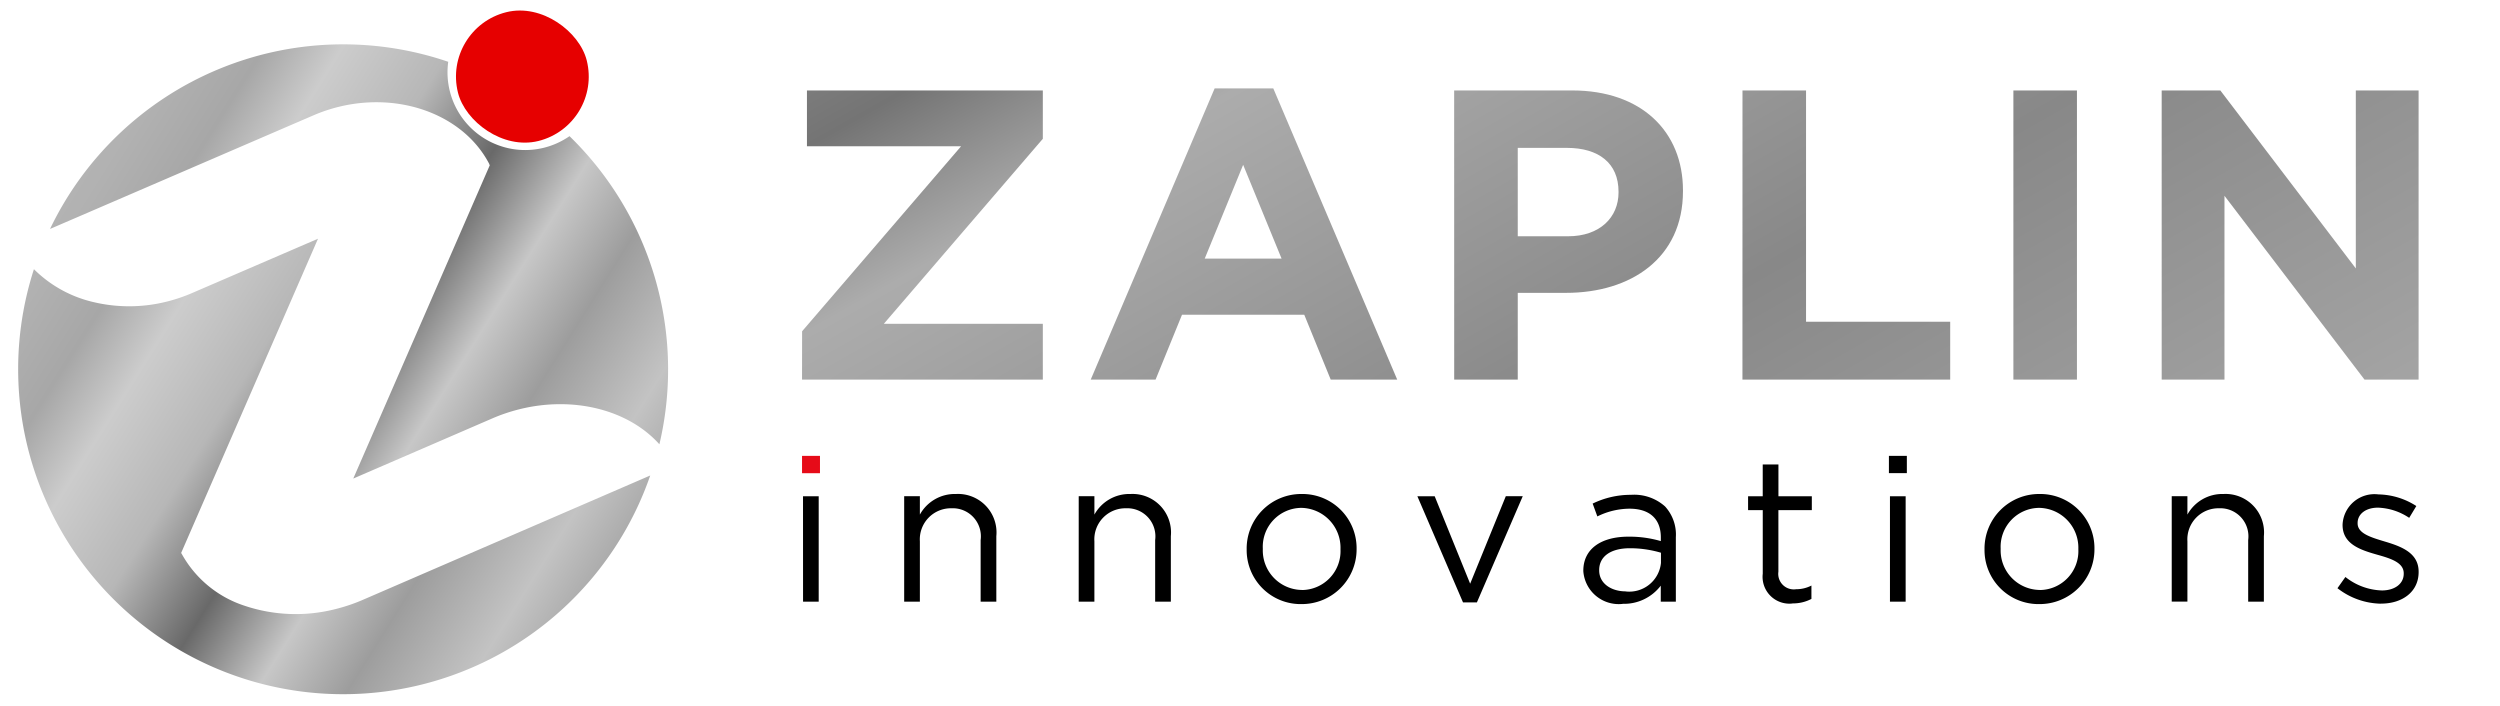
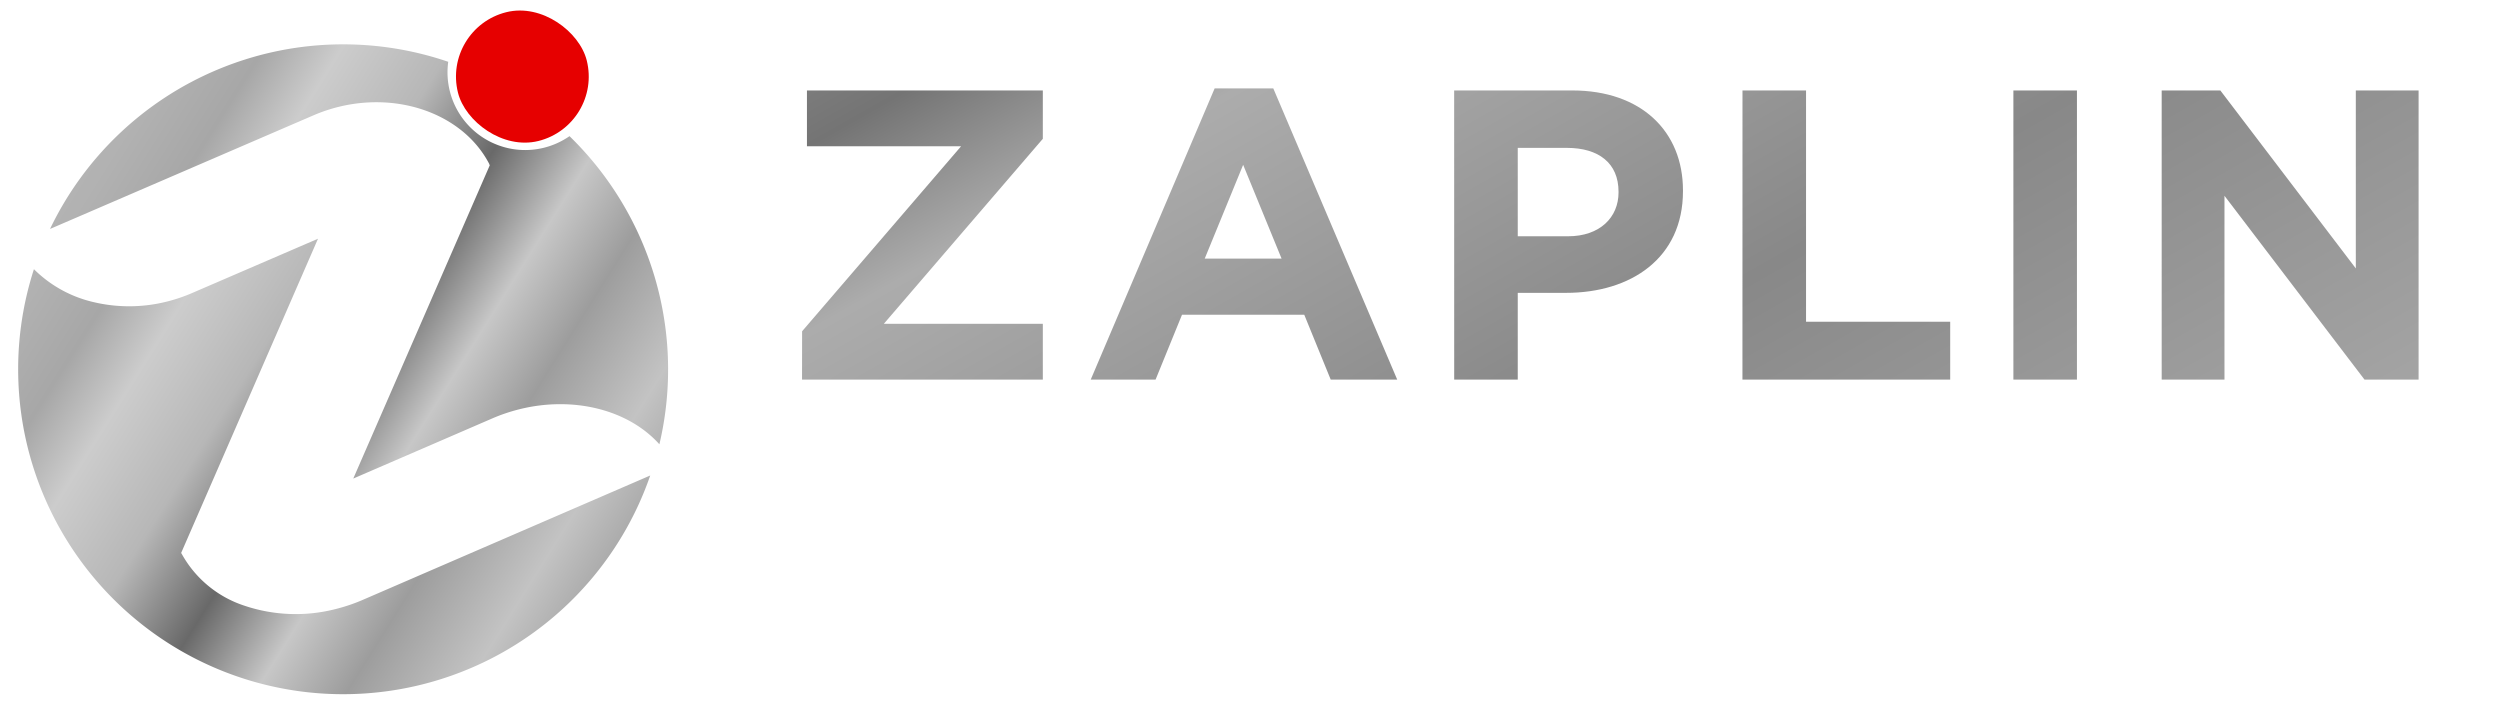
<svg xmlns="http://www.w3.org/2000/svg" width="177" height="50" viewBox="0 0 177 50">
  <defs>
    <clipPath id="clip-path">
      <rect id="Rectangle_6903" data-name="Rectangle 6903" width="177" height="50" transform="translate(149 80.671)" fill="#fff" />
    </clipPath>
    <linearGradient id="linear-gradient" x1="-0.038" y1="-0.07" x2="1" y2="1" gradientUnits="objectBoundingBox">
      <stop offset="0" stop-color="#e5e5e5" />
      <stop offset="0.113" stop-color="#b7b7b7" />
      <stop offset="0.205" stop-color="#b2b2b2" />
      <stop offset="0.281" stop-color="#a7a7a7" />
      <stop offset="0.348" stop-color="#ccc" />
      <stop offset="0.444" stop-color="#b7b7b7" />
      <stop offset="0.537" stop-color="#696969" />
      <stop offset="0.626" stop-color="#c7c7c7" />
      <stop offset="0.706" stop-color="#9d9d9d" />
      <stop offset="0.807" stop-color="#c3c3c3" />
      <stop offset="1" stop-color="#717171" />
    </linearGradient>
    <linearGradient id="linear-gradient-2" x1="0.01" x2="1" y2="1.073" gradientUnits="objectBoundingBox">
      <stop offset="0" stop-color="#a0a0a0" />
      <stop offset="0.166" stop-color="#bababa" />
      <stop offset="0.399" stop-color="#747474" />
      <stop offset="0.48" stop-color="#acacac" />
      <stop offset="0.69" stop-color="#888" />
      <stop offset="1" stop-color="#b1b1b1" />
    </linearGradient>
  </defs>
  <g id="Mask_Group_305" data-name="Mask Group 305" transform="translate(-149 -80.671)" clip-path="url(#clip-path)">
    <g id="Group_15653" data-name="Group 15653" transform="translate(145.405 90.06) rotate(-14)">
      <path id="Subtraction_3" data-name="Subtraction 3" d="M23,46.01A23.009,23.009,0,0,1,3.48,10.834,8.778,8.778,0,0,0,7,14.11a10.9,10.9,0,0,0,5.059,1.226,11.393,11.393,0,0,0,1.841-.15l9.616-1.58L8.723,32.861l.021.011a7.85,7.85,0,0,0,3.421,4.676,11.376,11.376,0,0,0,6.23,1.8,12.38,12.38,0,0,0,2.019-.167l21.87-3.619A22.986,22.986,0,0,1,23,46.01ZM43.446,33.57v0c-1.546-2.914-5.087-4.8-9.02-4.8a12.4,12.4,0,0,0-2.018.166l-10.576,1.75,14.75-19.193-.048-.026.041-.007c-.874-3.8-4.83-6.56-9.407-6.56a11.394,11.394,0,0,0-1.841.15L5.275,8.345A23.013,23.013,0,0,1,35.493,3.682a5.5,5.5,0,0,0,7.058,7.186,23.036,23.036,0,0,1,.9,22.7Z" transform="translate(0 0)" fill="url(#linear-gradient)" />
      <rect id="Rectangle_6902" data-name="Rectangle 6902" width="9.398" height="9.398" rx="4.699" transform="translate(35.634 1.269)" fill="#e60000" />
    </g>
    <g id="Group_15654" data-name="Group 15654" transform="translate(205.784 86.93)">
      <path id="Path_34109" data-name="Path 34109" d="M-304.963-88.659h17.048v-3.948h-11.258l11.258-13.1v-3.421h-16.7v3.948H-293.7l-11.258,13.1Zm20.44,0h4.591l1.871-4.591h8.656l1.872,4.591h4.708l-8.773-20.616h-4.152Zm8.071-8.568,2.72-6.638,2.72,6.638Zm17.662,8.568h4.5V-94.8h3.421c4.591,0,8.276-2.456,8.276-7.194v-.059c0-4.182-2.953-7.077-7.837-7.077h-8.363Zm4.5-10.147v-6.258h3.48c2.252,0,3.655,1.082,3.655,3.1v.058c0,1.755-1.316,3.1-3.568,3.1Zm15.908,10.147h14.709v-4.094h-10.206v-16.376h-4.5Zm19.183,0h4.5v-20.47h-4.5Zm10.5,0h4.445v-13.013l9.913,13.013h3.831v-20.47h-4.445v12.6l-9.591-12.6H-208.7Z" transform="translate(304.963 109.275)" fill="url(#linear-gradient-2)" />
-       <path id="Path_34110" data-name="Path 34110" d="M-31.508,4.6H-30.4V-2.862h-1.111Zm7.16,0h1.111V.328A2.2,2.2,0,0,1-21-2.01,1.989,1.989,0,0,1-18.935.242V4.6h1.111V-.033a2.726,2.726,0,0,0-2.858-2.988,2.826,2.826,0,0,0-2.555,1.458v-1.3h-1.111Zm12.356,0h1.111V.328A2.2,2.2,0,0,1-8.643-2.01,1.989,1.989,0,0,1-6.579.242V4.6h1.111V-.033A2.726,2.726,0,0,0-8.325-3.021,2.826,2.826,0,0,0-10.88-1.563v-1.3h-1.111Zm15.763.173A3.875,3.875,0,0,0,7.683.877V.848A3.835,3.835,0,0,0,3.8-3.021,3.863,3.863,0,0,0-.1.877V.906A3.823,3.823,0,0,0,3.771,4.774Zm.029-1A2.8,2.8,0,0,1,1.043.877V.848A2.754,2.754,0,0,1,3.771-2.039,2.824,2.824,0,0,1,6.543.877V.906A2.754,2.754,0,0,1,3.8,3.778Zm11.418.881H16.2l3.248-7.521h-1.2L15.723,3.331,13.212-2.862H11.985Zm11.3.1a3.27,3.27,0,0,0,2.7-1.285V4.6h1.068V.04a2.946,2.946,0,0,0-.765-2.18,3.275,3.275,0,0,0-2.411-.823,6.163,6.163,0,0,0-2.714.621l.332.909A5.2,5.2,0,0,1,27-1.981c1.4,0,2.223.693,2.223,2.035v.26A7.924,7.924,0,0,0,26.925,0c-1.891,0-3.19.837-3.19,2.411v.029A2.513,2.513,0,0,0,26.521,4.76Zm.217-.881c-1.01,0-1.877-.549-1.877-1.487V2.364c0-.938.779-1.545,2.18-1.545a7.785,7.785,0,0,1,2.194.318v.722A2.256,2.256,0,0,1,26.737,3.879Zm11.808.852a2.8,2.8,0,0,0,1.342-.318V3.461a2.337,2.337,0,0,1-1.083.26,1.1,1.1,0,0,1-1.256-1.241V-1.88h2.367v-.982H37.549V-5.114H36.437v2.252H35.4v.982h1.039v4.5A1.9,1.9,0,0,0,38.545,4.731Zm6.828-9.224h1.27V-5.72h-1.27ZM45.445,4.6h1.111V-2.862H45.445Zm10.566.173a3.875,3.875,0,0,0,3.912-3.9V.848A3.835,3.835,0,0,0,56.04-3.021a3.863,3.863,0,0,0-3.9,3.9V.906A3.823,3.823,0,0,0,56.011,4.774Zm.029-1a2.8,2.8,0,0,1-2.757-2.9V.848a2.754,2.754,0,0,1,2.728-2.887A2.824,2.824,0,0,1,58.783.877V.906A2.754,2.754,0,0,1,56.04,3.778Zm9.354.823h1.111V.328A2.2,2.2,0,0,1,68.743-2.01,1.989,1.989,0,0,1,70.807.242V4.6h1.111V-.033A2.726,2.726,0,0,0,69.06-3.021a2.826,2.826,0,0,0-2.555,1.458v-1.3H65.394Zm14.825.144c1.487,0,2.656-.823,2.656-2.237V2.479c0-1.342-1.241-1.79-2.4-2.136-1-.3-1.92-.577-1.92-1.285V-.971c0-.621.563-1.083,1.443-1.083a4.22,4.22,0,0,1,2.209.722l.505-.837a5.1,5.1,0,0,0-2.685-.823A2.258,2.258,0,0,0,77.49-.855v.029c0,1.371,1.3,1.775,2.468,2.107.982.274,1.862.563,1.862,1.314v.029c0,.722-.65,1.184-1.545,1.184a4.362,4.362,0,0,1-2.584-.953l-.563.794A5.133,5.133,0,0,0,80.219,4.745Z" transform="translate(31.58 31.737)" />
-       <path id="Path_34111" data-name="Path 34111" d="M-31.592-4.493h1.27V-5.72h-1.27Z" transform="translate(31.592 31.737)" fill="#e60b18" />
    </g>
  </g>
</svg>